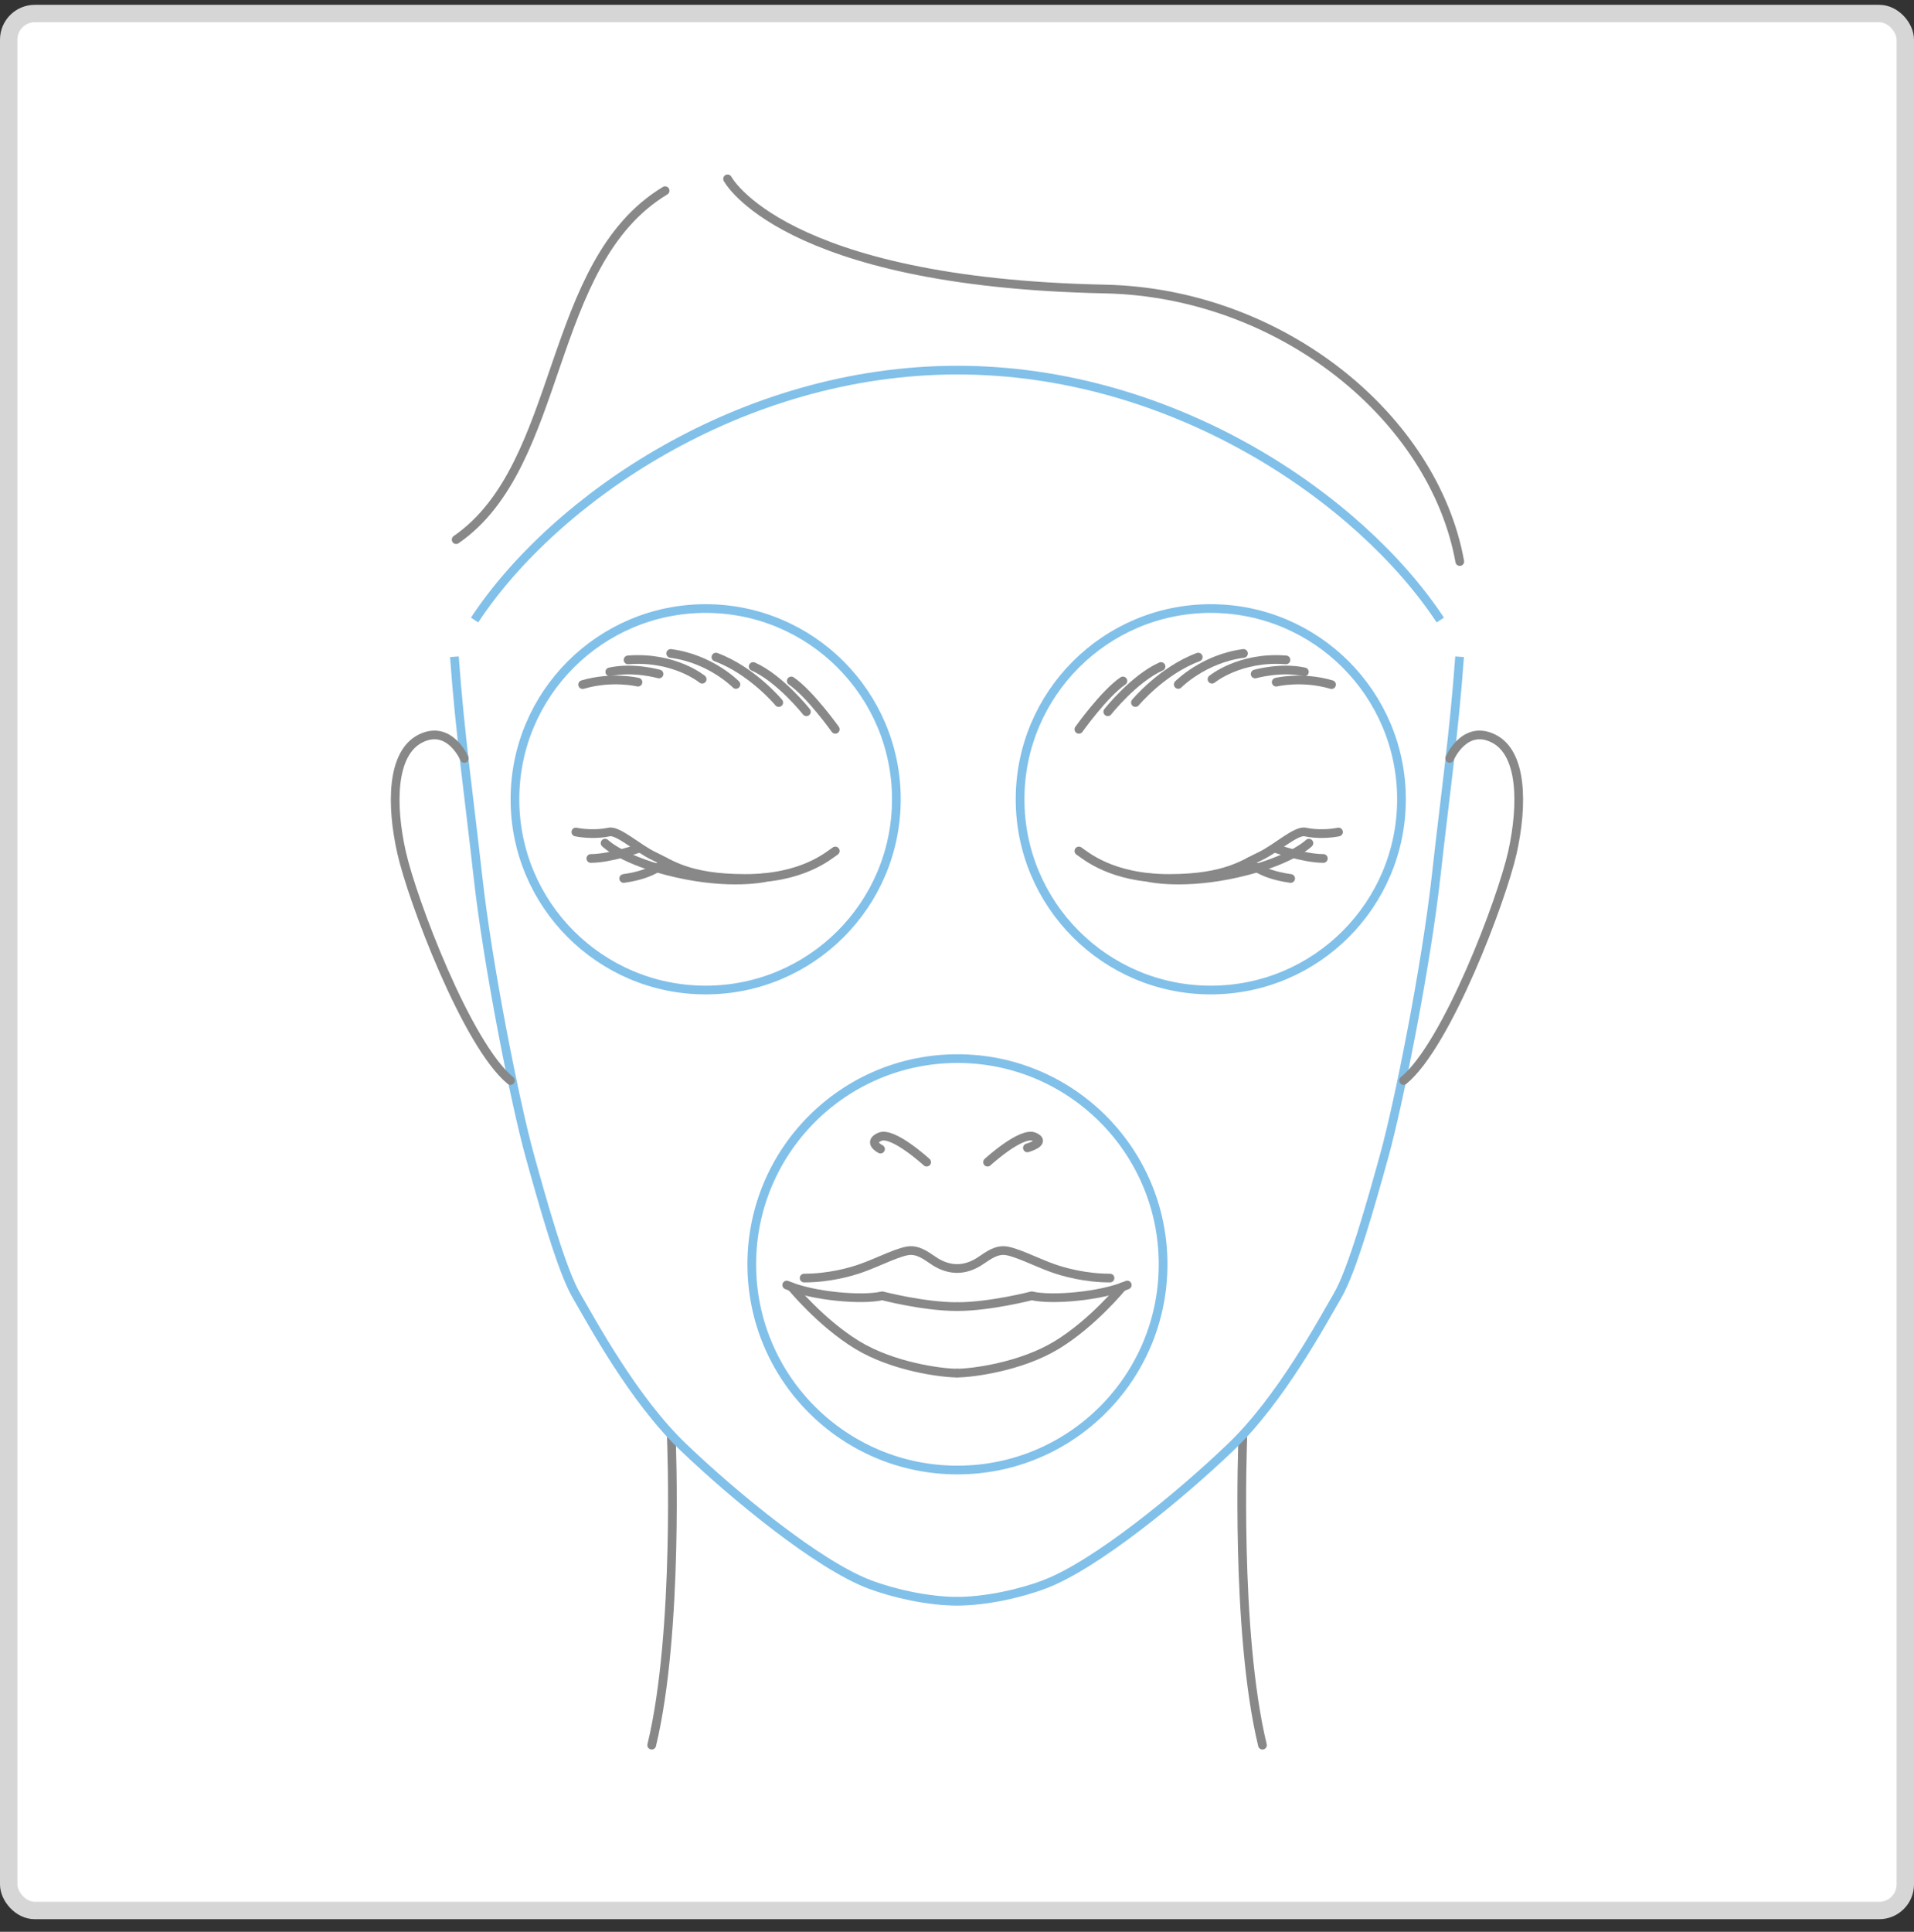
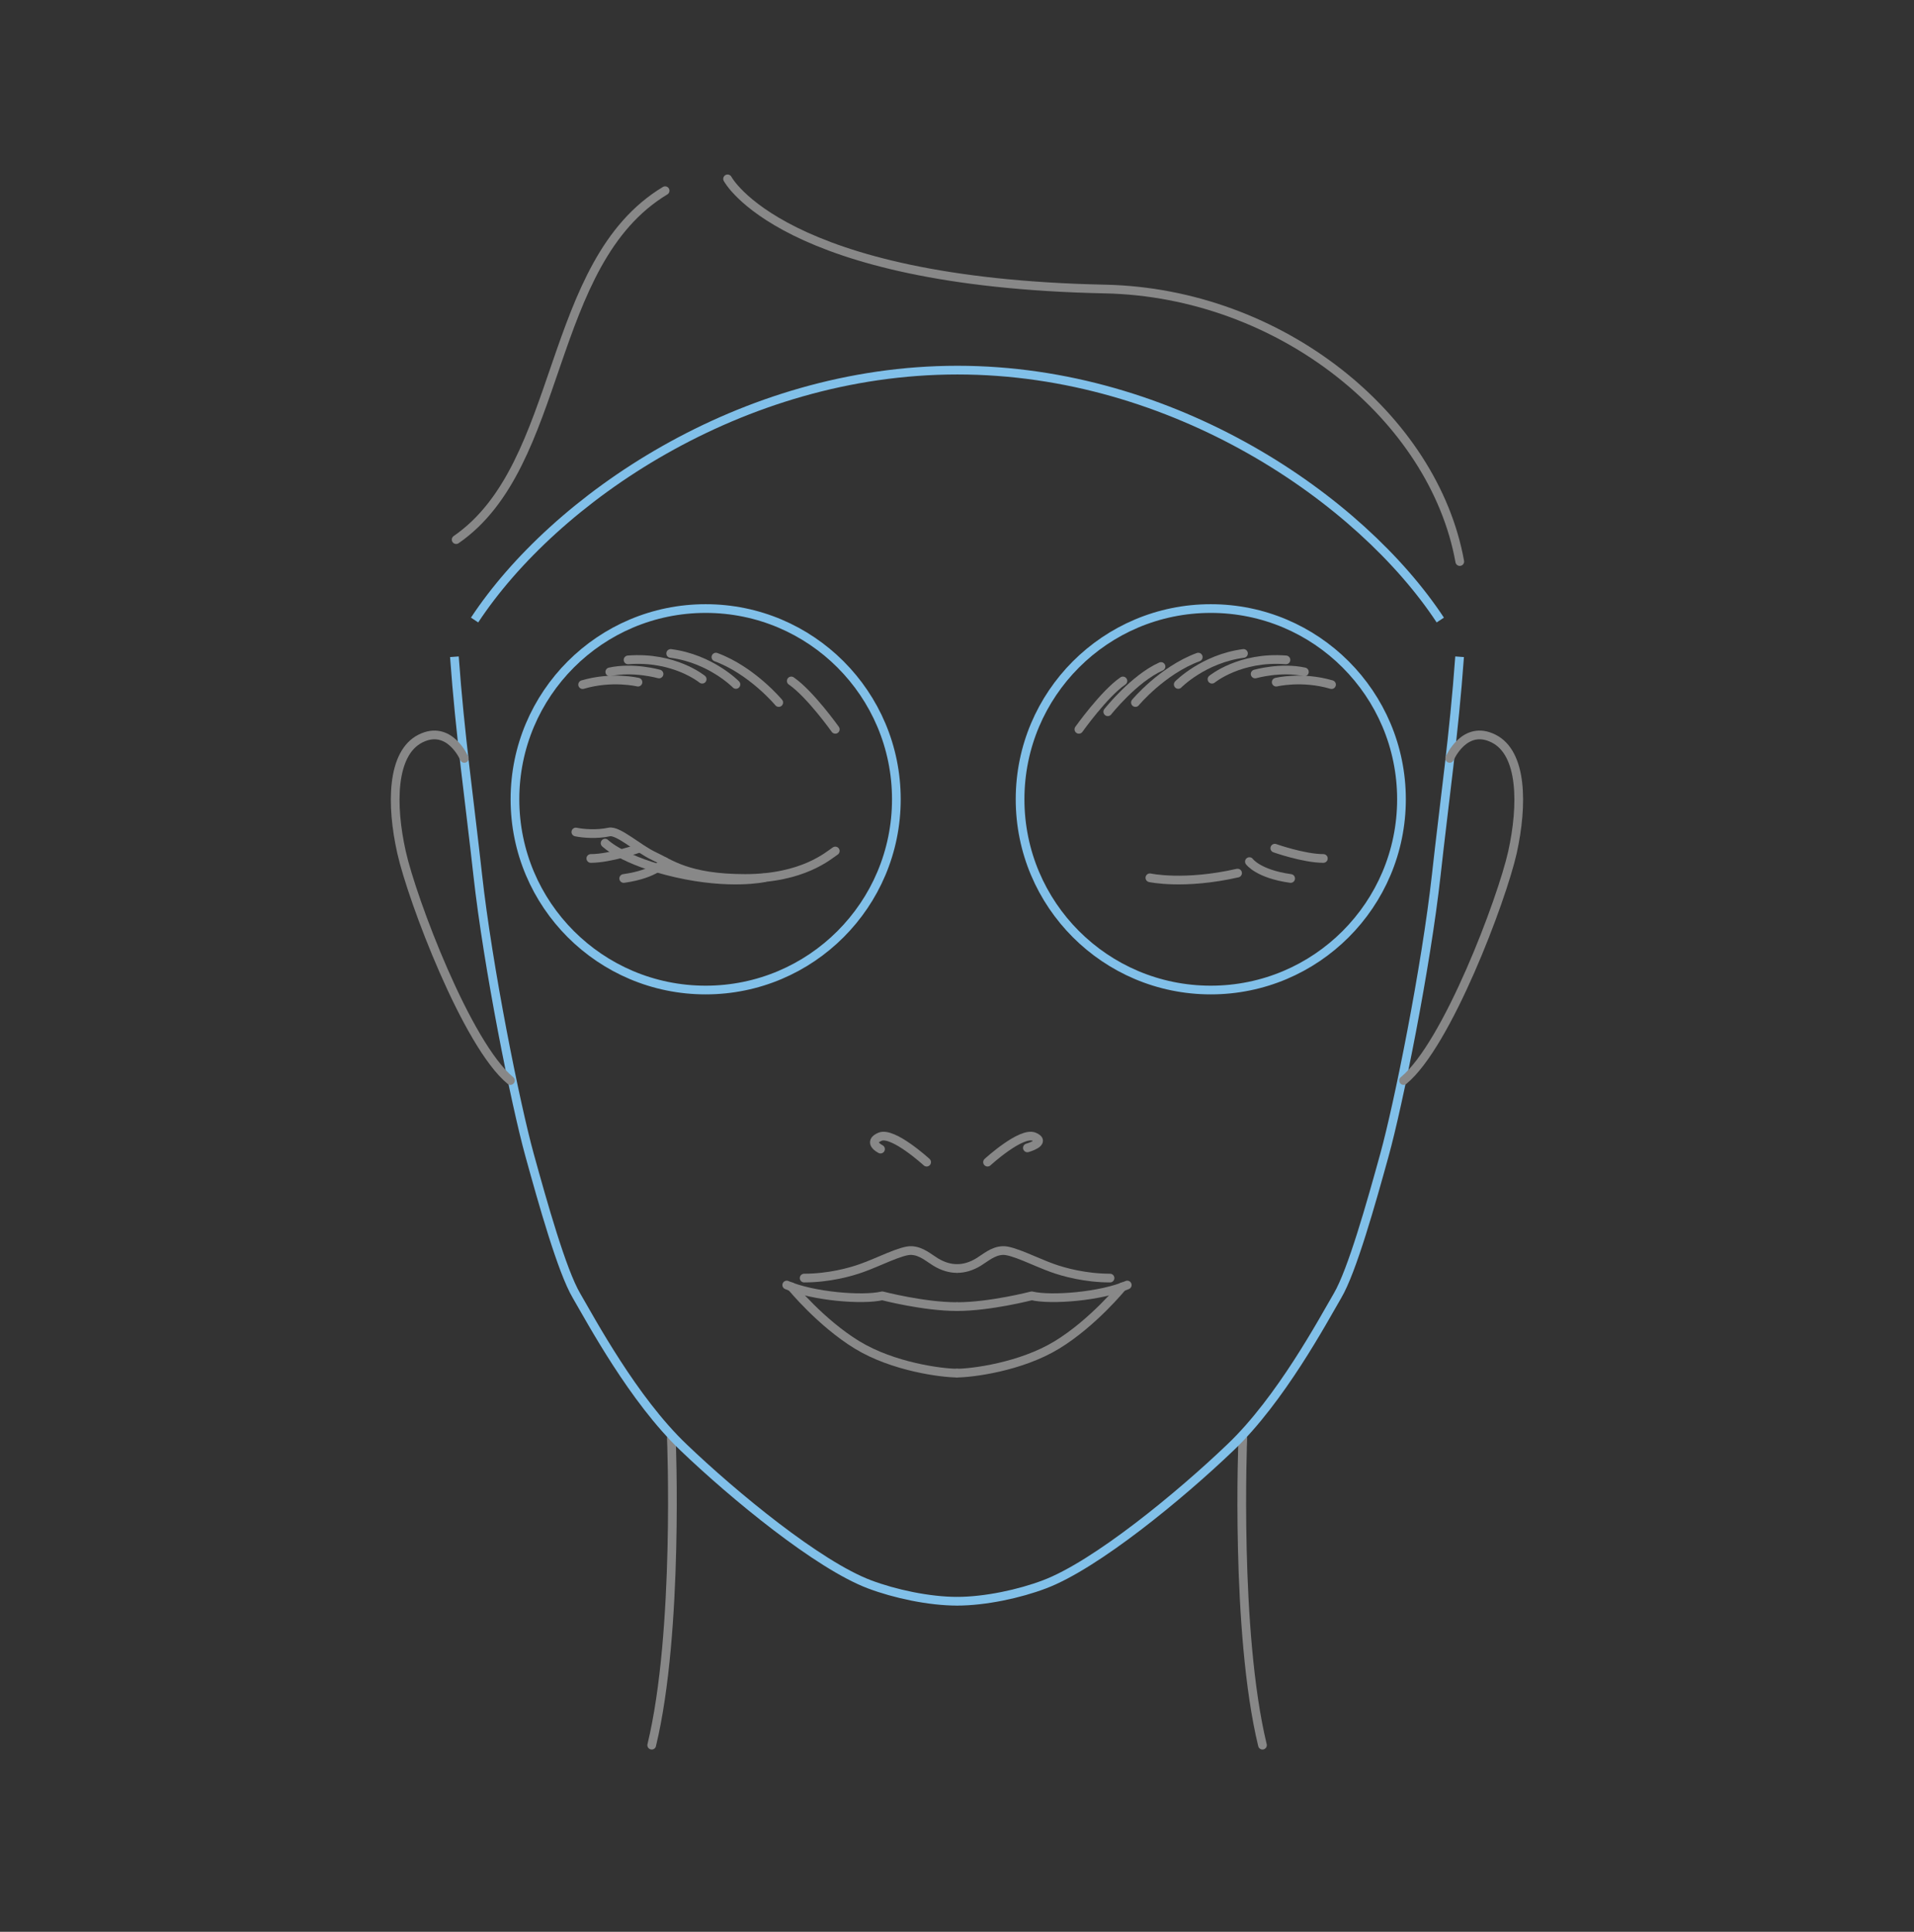
<svg xmlns="http://www.w3.org/2000/svg" width="110" height="111" viewBox="0 0 110 111" fill="none">
  <rect x="0" y="0" width="110" height="111" fill="#333333" stroke="none" />
-   <rect x="0.5" y="0.777" width="109" height="109" rx="1.5" fill="white" stroke="#D6D6D6" />
  <g clip-path="url(#clip0_18840_293125)">
    <path d="M38.225 10.957C31.335 15.107 32.445 26.707 26.215 31.007" stroke="#888888" stroke-width="0.5" stroke-linecap="round" stroke-linejoin="round" />
    <path d="M41.815 10.277C41.815 10.277 44.935 16.227 63.495 16.607C73.635 16.817 82.405 23.997 83.895 32.267" stroke="#888888" stroke-width="0.5" stroke-linecap="round" stroke-linejoin="round" />
    <path d="M71.425 82.647C71.425 82.647 70.975 93.737 72.555 100.277" stroke="#888888" stroke-width="0.5" stroke-linecap="round" stroke-linejoin="round" />
    <path d="M48.005 41.907C48.005 41.907 46.555 39.867 45.475 39.127" stroke="#888888" stroke-width="0.5" stroke-linecap="round" stroke-linejoin="round" />
-     <path d="M46.345 40.897C46.345 40.897 44.835 38.987 43.285 38.297" stroke="#888888" stroke-width="0.5" stroke-linecap="round" stroke-linejoin="round" />
    <path d="M44.755 40.367C44.755 40.367 43.225 38.527 41.145 37.757" stroke="#888888" stroke-width="0.5" stroke-linecap="round" stroke-linejoin="round" />
    <path d="M42.295 39.327C42.295 39.327 40.855 37.847 38.545 37.547" stroke="#888888" stroke-width="0.5" stroke-linecap="round" stroke-linejoin="round" />
    <path d="M40.355 39.027C40.355 39.027 38.755 37.707 36.095 37.917" stroke="#888888" stroke-width="0.5" stroke-linecap="round" stroke-linejoin="round" />
    <path d="M37.875 38.727C37.875 38.727 36.395 38.307 35.045 38.607" stroke="#888888" stroke-width="0.5" stroke-linecap="round" stroke-linejoin="round" />
    <path d="M36.665 39.197C36.665 39.197 35.185 38.837 33.485 39.337" stroke="#888888" stroke-width="0.5" stroke-linecap="round" stroke-linejoin="round" />
    <path d="M53.255 66.777C53.255 66.777 51.325 65.007 50.575 65.317C49.825 65.637 50.605 66.027 50.605 66.027" stroke="#888888" stroke-width="0.5" stroke-linecap="round" stroke-linejoin="round" />
    <path d="M46.215 73.437C47.625 73.437 48.875 73.097 49.535 72.857C50.455 72.537 51.825 71.817 52.395 71.857C52.955 71.887 53.365 72.267 53.775 72.517C54.185 72.767 54.605 72.887 54.985 72.887" stroke="#888888" stroke-width="0.5" stroke-linecap="round" stroke-linejoin="round" />
    <path d="M54.985 78.897C54.145 78.897 51.335 78.547 49.255 77.277C47.175 76.007 45.485 73.937 45.485 73.937" stroke="#888888" stroke-width="0.5" stroke-linecap="round" stroke-linejoin="round" />
    <path d="M54.985 75.077C53.085 75.077 50.705 74.457 50.705 74.457C49.565 74.727 46.705 74.487 45.215 73.837" stroke="#888888" stroke-width="0.5" stroke-linecap="round" stroke-linejoin="round" />
    <path d="M83.885 37.737C83.565 42.197 83.015 46.007 82.545 50.267C81.955 55.597 80.365 63.477 79.565 66.367C78.805 69.117 77.705 73.037 76.865 74.457C76.035 75.877 73.605 80.417 70.715 83.167C67.835 85.927 62.975 89.927 60.025 91.037C58.605 91.577 56.625 92.007 54.995 92.007" stroke="#81C0E9" stroke-width="0.5" stroke-miterlimit="10" />
    <path d="M83.315 43.577C83.315 43.577 84.165 41.597 85.835 42.437C87.505 43.267 87.525 46.237 86.925 48.967C86.315 51.697 83.165 60.037 80.665 62.087" stroke="#888888" stroke-width="0.5" stroke-linecap="round" stroke-linejoin="round" />
    <path d="M38.585 82.647C38.585 82.647 39.035 93.737 37.455 100.277" stroke="#888888" stroke-width="0.5" stroke-linecap="round" stroke-linejoin="round" />
    <path d="M26.115 37.737C26.435 42.197 26.985 46.007 27.455 50.267C28.045 55.597 29.635 63.477 30.435 66.367C31.195 69.117 32.295 73.037 33.135 74.457C33.965 75.877 36.395 80.417 39.285 83.167C42.165 85.927 47.025 89.927 49.975 91.037C51.405 91.577 53.385 92.007 55.015 92.007" stroke="#81C0E9" stroke-width="0.5" stroke-miterlimit="10" />
    <path d="M26.685 43.577C26.685 43.577 25.835 41.597 24.165 42.437C22.495 43.277 22.465 46.237 23.075 48.967C23.685 51.697 26.835 60.037 29.335 62.087" stroke="#888888" stroke-width="0.5" stroke-linecap="round" stroke-linejoin="round" />
    <path d="M62.005 41.907C62.005 41.907 63.455 39.867 64.535 39.127" stroke="#888888" stroke-width="0.5" stroke-linecap="round" stroke-linejoin="round" />
    <path d="M63.665 40.897C63.665 40.897 65.175 38.987 66.725 38.297" stroke="#888888" stroke-width="0.5" stroke-linecap="round" stroke-linejoin="round" />
    <path d="M65.255 40.367C65.255 40.367 66.785 38.527 68.865 37.757" stroke="#888888" stroke-width="0.5" stroke-linecap="round" stroke-linejoin="round" />
    <path d="M67.715 39.327C67.715 39.327 69.165 37.847 71.465 37.547" stroke="#888888" stroke-width="0.5" stroke-linecap="round" stroke-linejoin="round" />
    <path d="M69.655 39.027C69.655 39.027 71.255 37.707 73.905 37.917" stroke="#888888" stroke-width="0.5" stroke-linecap="round" stroke-linejoin="round" />
    <path d="M72.135 38.727C72.135 38.727 73.615 38.307 74.965 38.607" stroke="#888888" stroke-width="0.5" stroke-linecap="round" stroke-linejoin="round" />
    <path d="M73.345 39.197C73.345 39.197 74.825 38.837 76.525 39.337" stroke="#888888" stroke-width="0.5" stroke-linecap="round" stroke-linejoin="round" />
    <path d="M56.755 66.777C56.755 66.777 58.685 65.007 59.435 65.317C60.185 65.637 59.045 65.957 59.045 65.957" stroke="#888888" stroke-width="0.5" stroke-linecap="round" stroke-linejoin="round" />
    <path d="M63.795 73.437C62.385 73.437 61.135 73.097 60.475 72.857C59.565 72.537 58.185 71.817 57.615 71.857C57.055 71.887 56.645 72.267 56.235 72.517C55.825 72.767 55.405 72.887 55.025 72.887" stroke="#888888" stroke-width="0.5" stroke-linecap="round" stroke-linejoin="round" />
    <path d="M55.015 78.897C55.845 78.897 58.665 78.547 60.745 77.277C62.825 76.007 64.505 73.937 64.505 73.937" stroke="#888888" stroke-width="0.5" stroke-linecap="round" stroke-linejoin="round" />
    <path d="M55.015 75.077C56.905 75.077 59.295 74.457 59.295 74.457C60.425 74.727 63.295 74.487 64.785 73.837" stroke="#888888" stroke-width="0.5" stroke-linecap="round" stroke-linejoin="round" />
    <path d="M48.005 48.897C47.625 49.147 46.155 50.477 42.825 50.477C39.495 50.477 38.475 49.597 37.575 49.187C36.675 48.767 35.515 47.687 35.005 47.807C34.315 47.957 33.515 47.897 33.095 47.807" stroke="#888888" stroke-width="0.5" stroke-linecap="round" stroke-linejoin="round" />
    <path d="M43.915 50.437C43.915 50.437 41.955 50.867 38.875 50.167C35.795 49.467 34.775 48.447 34.775 48.447" stroke="#888888" stroke-width="0.5" stroke-linecap="round" stroke-linejoin="round" />
    <path d="M38.205 49.507C38.205 49.507 37.705 50.217 35.845 50.477" stroke="#888888" stroke-width="0.5" stroke-linecap="round" stroke-linejoin="round" />
    <path d="M36.745 48.737C36.745 48.737 35.075 49.327 33.955 49.327" stroke="#888888" stroke-width="0.5" stroke-linecap="round" stroke-linejoin="round" />
-     <path d="M62.005 48.897C62.385 49.147 63.865 50.477 67.185 50.477C70.505 50.477 71.535 49.597 72.445 49.187C73.335 48.767 74.495 47.687 75.015 47.807C75.705 47.957 76.505 47.897 76.925 47.807" stroke="#888888" stroke-width="0.5" stroke-linecap="round" stroke-linejoin="round" />
-     <path d="M66.085 50.437C66.085 50.437 68.045 50.867 71.125 50.167C74.205 49.467 75.225 48.447 75.225 48.447" stroke="#888888" stroke-width="0.5" stroke-linecap="round" stroke-linejoin="round" />
+     <path d="M66.085 50.437C66.085 50.437 68.045 50.867 71.125 50.167" stroke="#888888" stroke-width="0.5" stroke-linecap="round" stroke-linejoin="round" />
    <path d="M71.805 49.507C71.805 49.507 72.305 50.217 74.175 50.477" stroke="#888888" stroke-width="0.5" stroke-linecap="round" stroke-linejoin="round" />
    <path d="M73.265 48.737C73.265 48.737 74.935 49.327 76.055 49.327" stroke="#888888" stroke-width="0.5" stroke-linecap="round" stroke-linejoin="round" />
    <path d="M40.555 56.887C46.608 56.887 51.515 51.98 51.515 45.927C51.515 39.874 46.608 34.967 40.555 34.967C34.502 34.967 29.595 39.874 29.595 45.927C29.595 51.98 34.502 56.887 40.555 56.887Z" stroke="#81C0E9" stroke-width="0.5" stroke-miterlimit="10" />
-     <path d="M55.025 84.467C61.553 84.467 66.845 79.175 66.845 72.647C66.845 66.119 61.553 60.827 55.025 60.827C48.497 60.827 43.205 66.119 43.205 72.647C43.205 79.175 48.497 84.467 55.025 84.467Z" stroke="#81C0E9" stroke-width="0.5" stroke-miterlimit="10" />
    <path d="M69.585 56.887C75.638 56.887 80.545 51.98 80.545 45.927C80.545 39.874 75.638 34.967 69.585 34.967C63.532 34.967 58.625 39.874 58.625 45.927C58.625 51.98 63.532 56.887 69.585 56.887Z" stroke="#81C0E9" stroke-width="0.5" stroke-miterlimit="10" />
    <path d="M27.275 35.627C31.845 28.697 42.555 21.267 55.025 21.267C67.495 21.267 78.205 28.697 82.775 35.627" stroke="#81C0E9" stroke-width="0.5" stroke-miterlimit="10" />
  </g>
  <defs>
    <clipPath id="clip0_18840_293125">
      <rect width="65.07" height="90.5" fill="white" transform="translate(22.465 10.027)" />
    </clipPath>
  </defs>
</svg>